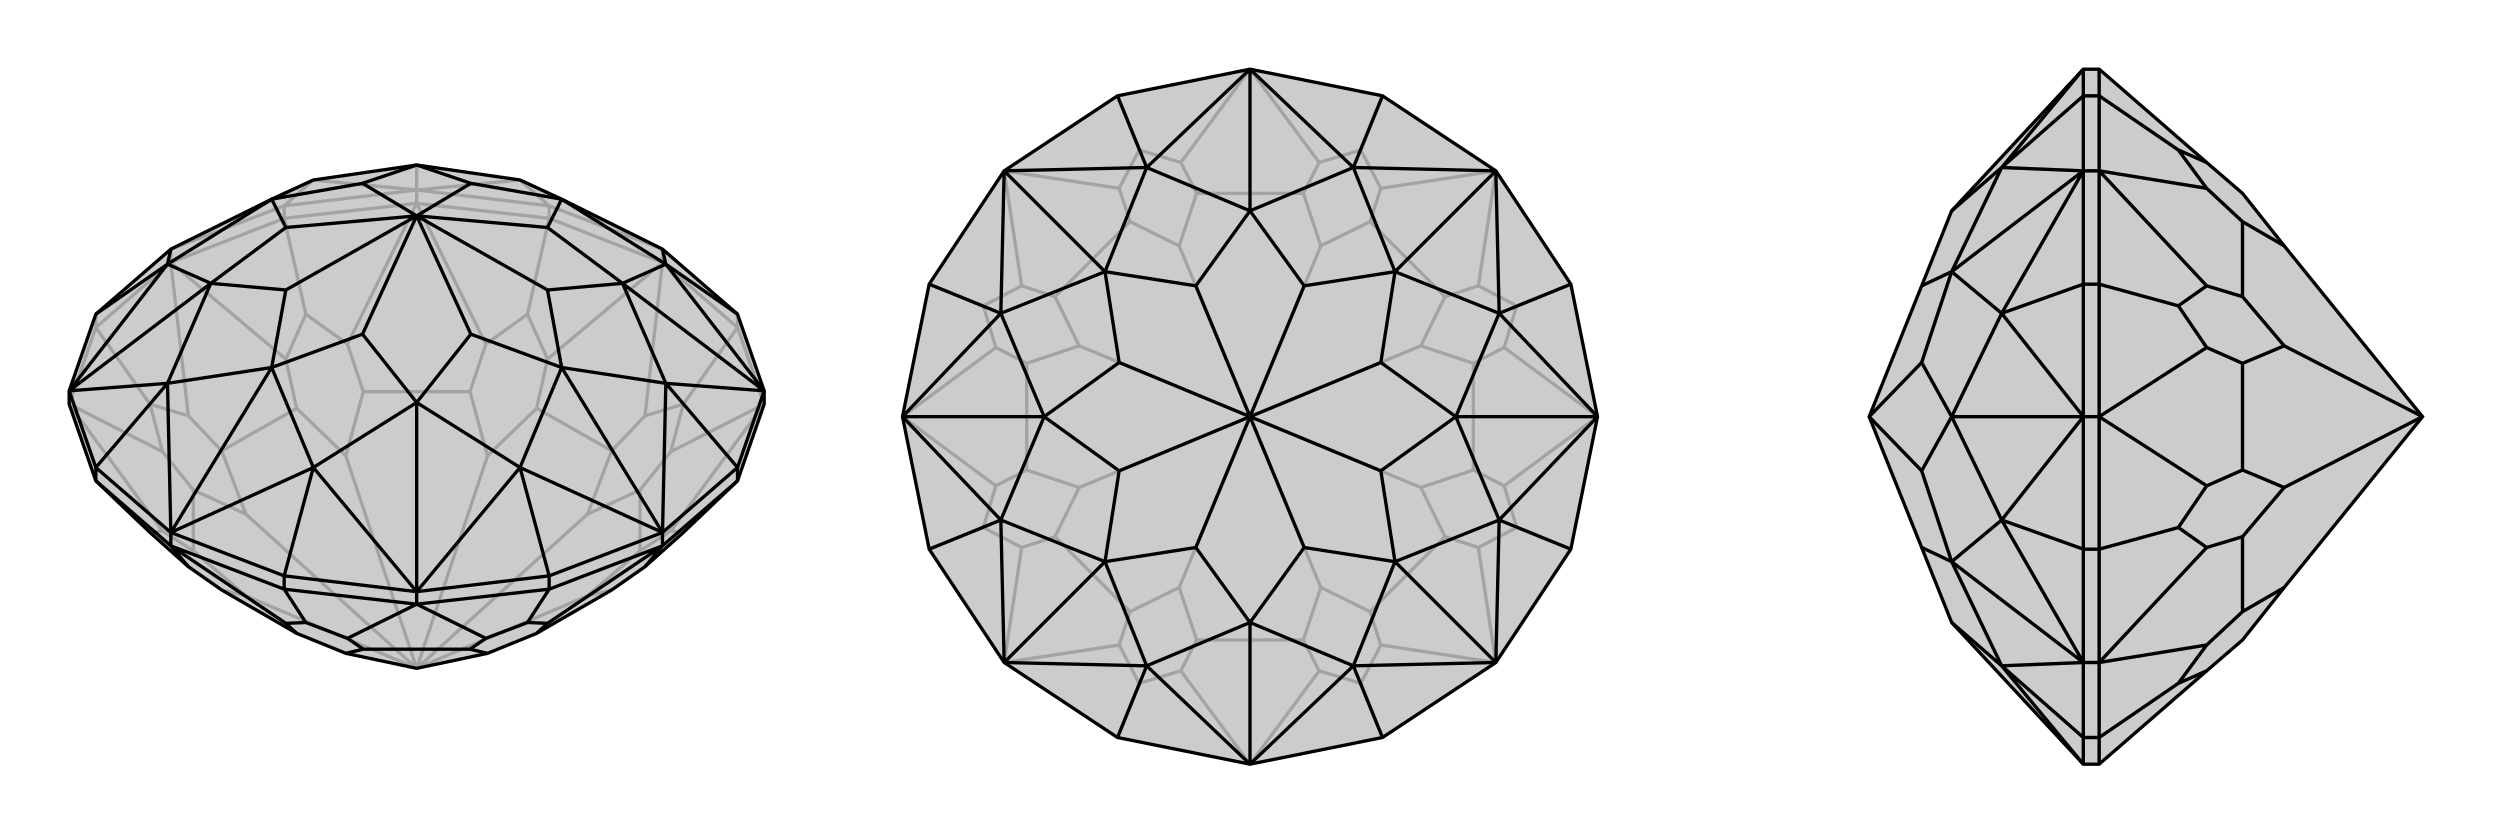
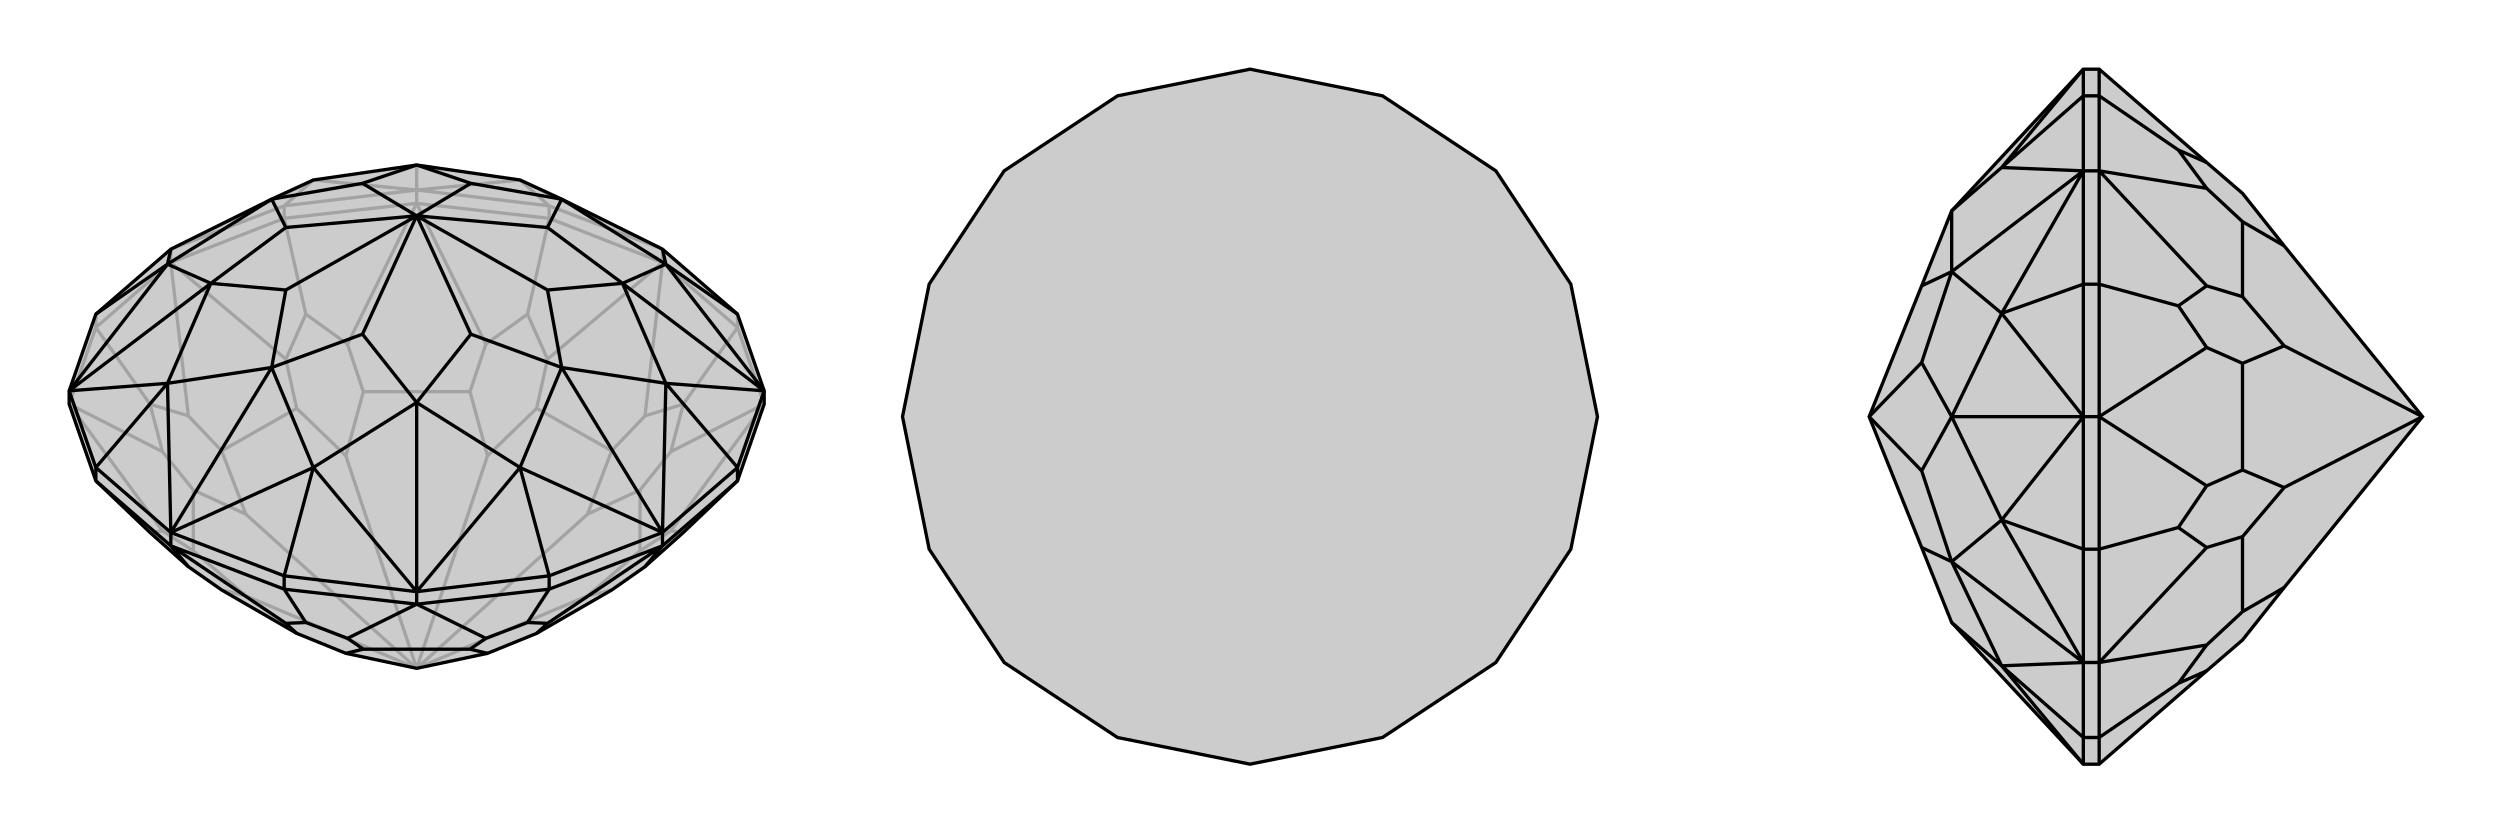
<svg xmlns="http://www.w3.org/2000/svg" viewBox="0 0 3000 1000">
  <g stroke="currentColor" stroke-width="4" fill="none" transform="translate(0 -31)">
    <path fill="currentColor" stroke="none" fill-opacity=".2" d="M885,408L917,500L917,516L885,608L820,670L774,711L734,739L644,791L585,815L500,833L415,815L356,791L266,739L226,711L180,670L115,608L83,516L83,500L115,408L205,330L326,270L376,247L500,229L624,247L674,270L795,330z" />
    <path stroke-opacity=".2" d="M115,408L115,424M205,330L205,346M341,278L341,293M500,259L500,275M659,278L659,293M795,330L795,346M885,408L885,424M205,330L341,278M341,278L500,259M341,278L376,247M500,259L659,278M795,330L659,278M659,278L624,247M205,330L376,247M500,259L376,247M500,259L624,247M500,259L500,229M795,330L624,247M917,516L885,424M885,424L795,346M885,424L820,516M795,346L659,293M500,275L659,293M659,293L633,408M500,275L341,293M341,293L205,346M341,293L367,408M205,346L115,424M83,516L115,424M115,424L180,516M917,516L805,668M917,516L805,573M795,346L774,530M795,346L657,462M500,275L583,444M500,275L417,444M205,346L343,462M205,346L226,530M83,516L195,573M83,516L195,668M768,692L768,619M500,833L705,746M734,572L644,521M500,833L705,648M564,501L436,501M500,833L585,578M356,521L266,572M500,833L415,578M232,619L232,692M500,833L295,746M500,833L295,648M820,670L805,668M805,668L768,692M734,739L705,746M768,692L705,746M820,516L805,573M820,516L774,530M805,573L768,619M774,530L734,572M768,619L705,648M734,572L705,648M633,408L657,462M633,408L583,444M657,462L644,521M583,444L564,501M644,521L585,578M564,501L585,578M367,408L417,444M367,408L343,462M417,444L436,501M343,462L356,521M436,501L415,578M356,521L415,578M180,516L226,530M180,516L195,573M226,530L266,572M195,573L232,619M266,572L295,648M232,619L295,648M180,670L195,668M195,668L232,692M266,739L295,746M232,692L295,746" />
    <path d="M885,408L917,500L917,516L885,608L820,670L774,711L734,739L644,791L585,815L500,833L415,815L356,791L266,739L226,711L180,670L115,608L83,516L83,500L115,408L205,330L326,270L376,247L500,229L624,247L674,270L795,330z" />
    <path d="M115,592L115,608M885,592L885,608M795,670L795,686M659,722L659,738M500,741L500,756M205,670L205,686M341,722L341,738M885,408L799,348M917,500L885,592M885,592L795,670M885,592L799,491M795,670L659,722M659,722L500,741M659,722L624,592M500,741L341,722M341,722L205,670M341,722L376,592M115,592L205,670M115,592L83,500M115,592L201,491M115,408L201,348M795,330L799,348M917,500L799,348M917,500L799,491M917,500L747,371M795,670L799,491M795,670L624,592M795,670L674,472M500,741L624,592M500,741L376,592M500,741L500,514M205,670L376,592M205,670L201,491M205,670L326,472M83,500L201,491M83,500L201,348M83,500L253,371M205,330L201,348M799,348L674,270M799,348L747,371M799,491L747,371M799,491L674,472M624,592L674,472M624,592L500,514M376,592L500,514M376,592L326,472M201,491L326,472M201,491L253,371M201,348L253,371M201,348L326,270M674,270L657,304M674,270L565,251M747,371L657,304M747,371L657,379M657,304L500,290M674,472L657,379M674,472L565,432M657,379L500,290M500,514L565,432M500,514L435,432M500,290L565,432M326,472L435,432M326,472L343,379M500,290L435,432M253,371L343,379M253,371L343,304M500,290L343,379M326,270L343,304M326,270L435,251M500,290L343,304M500,229L435,251M500,229L565,251M500,290L565,251M500,290L435,251M341,738L205,686M500,756L341,738M341,738L367,778M500,756L659,738M659,738L795,686M659,738L633,778M795,686L885,608M115,608L205,686M205,686L343,779M205,686L226,711M500,756L417,797M500,756L583,797M795,686L657,779M795,686L774,711M436,810L564,810M367,778L343,779M367,778L417,797M343,779L356,791M417,797L436,810M436,810L415,815M633,778L583,797M633,778L657,779M583,797L564,810M657,779L644,791M564,810L585,815" />
  </g>
  <g stroke="currentColor" stroke-width="4" fill="none" transform="translate(1000 0)">
    <path fill="currentColor" stroke="none" fill-opacity=".2" d="M659,115L795,205L885,341L917,500L885,659L795,795L659,885L500,917L341,885L205,795L115,659L83,500L115,341L205,205L341,115L500,83z" />
-     <path stroke-opacity=".2" d="M659,885L633,820M885,659L820,633M885,341L820,367M659,115L633,180M341,115L367,180M115,341L180,367M115,659L180,633M341,885L367,820M500,917L583,805M500,917L417,805M795,795L657,774M795,795L774,657M917,500L805,583M917,500L805,417M795,205L774,343M795,205L657,226M500,83L583,195M500,83L417,195M205,205L343,226M205,205L226,343M83,500L195,417M83,500L195,583M205,795L226,657M205,795L343,774M564,768L436,768M644,734L734,644M500,500L585,705M768,564L768,436M500,500L705,585M734,356L644,266M500,500L705,415M564,232L436,232M500,500L585,295M356,266L266,356M500,500L415,295M232,436L232,564M500,500L295,415M266,644L356,734M500,500L415,705M500,500L295,585M633,820L583,805M633,820L657,774M583,805L564,768M657,774L644,734M564,768L585,705M644,734L585,705M820,633L774,657M820,633L805,583M774,657L734,644M805,583L768,564M734,644L705,585M768,564L705,585M820,367L805,417M820,367L774,343M805,417L768,436M774,343L734,356M768,436L705,415M734,356L705,415M633,180L657,226M633,180L583,195M657,226L644,266M583,195L564,232M644,266L585,295M564,232L585,295M367,180L417,195M367,180L343,226M417,195L436,232M343,226L356,266M436,232L415,295M356,266L415,295M180,367L226,343M180,367L195,417M226,343L266,356M195,417L232,436M266,356L295,415M232,436L295,415M180,633L195,583M180,633L226,657M195,583L232,564M226,657L266,644M232,564L295,585M266,644L295,585M367,820L343,774M367,820L417,805M417,805L436,768M343,774L356,734M436,768L415,705M356,734L415,705" />
    <path d="M659,115L795,205L885,341L917,500L885,659L795,795L659,885L500,917L341,885L205,795L115,659L83,500L115,341L205,205L341,115L500,83z" />
-     <path d="M659,115L624,201M885,341L799,376M885,659L799,624M659,885L624,799M341,885L376,799M115,659L201,624M115,341L201,376M341,115L376,201M500,83L624,201M795,205L624,201M795,205L799,376M795,205L674,326M917,500L799,376M917,500L799,624M917,500L747,500M795,795L799,624M795,795L624,799M795,795L674,674M500,917L624,799M500,917L376,799M500,917L500,747M205,795L376,799M205,795L201,624M205,795L326,674M83,500L201,624M83,500L201,376M83,500L253,500M205,205L201,376M205,205L376,201M205,205L326,326M500,83L376,201M500,83L500,253M624,201L500,253M624,201L674,326M799,376L674,326M799,376L747,500M799,624L747,500M799,624L674,674M624,799L674,674M624,799L500,747M376,799L500,747M376,799L326,674M201,624L326,674M201,624L253,500M201,376L253,500M201,376L326,326M376,201L326,326M376,201L500,253M500,253L565,343M500,253L435,343M674,326L565,343M674,326L657,435M565,343L500,500M747,500L657,435M747,500L657,565M657,435L500,500M674,674L657,565M674,674L565,657M500,500L657,565M500,747L565,657M500,747L435,657M500,500L565,657M326,674L435,657M326,674L343,565M500,500L435,657M253,500L343,565M253,500L343,435M500,500L343,565M326,326L343,435M326,326L435,343M500,500L435,343M500,500L343,435" />
  </g>
  <g stroke="currentColor" stroke-width="4" fill="none" transform="translate(2000 0)">
    <path fill="currentColor" stroke="none" fill-opacity=".2" d="M342,253L306,343L243,500L306,657L342,747L500,917L519,917L648,805L691,768L741,705L907,500L741,295L691,232L648,195L519,83L500,83z" />
-     <path stroke-opacity=".2" d="M500,885L519,885M500,795L519,795M500,659L519,659M500,500L519,500M500,341L519,341M500,205L519,205M500,115L519,115M500,885L500,917M500,885L500,795M500,885L402,799M500,795L500,659M500,659L500,500M500,659L402,624M500,500L500,341M500,341L500,205M500,341L402,376M500,205L500,115M500,83L500,115M500,115L402,201M500,917L402,799M500,795L402,799M500,795L402,624M500,795L342,674M500,500L402,624M500,500L402,376M500,500L342,500M500,205L402,376M500,205L402,201M500,205L342,326M500,83L402,201M402,799L342,747M402,799L342,674M402,624L342,674M402,624L342,500M402,376L342,500M402,376L342,326M402,201L342,326M402,201L342,253M342,674L306,657M342,674L306,565M342,500L306,565M342,500L306,435M243,500L306,565M342,326L306,435M342,326L306,343M243,500L306,435M519,83L519,115M519,205L519,115M519,115L614,180M519,205L519,341M519,341L519,500M519,341L614,367M519,500L519,659M519,795L519,659M519,659L614,633M519,795L519,885M519,885L519,917M519,885L614,820M519,205L648,226M519,205L648,343M519,500L648,417M519,500L648,583M519,795L648,657M519,795L648,774M691,266L691,356M691,436L691,564M907,500L741,415M691,644L691,734M907,500L741,585M614,180L648,195M614,180L648,226M648,226L691,266M691,266L741,295M614,367L648,343M614,367L648,417M648,343L691,356M648,417L691,436M691,356L741,415M691,436L741,415M614,633L648,583M614,633L648,657M648,583L691,564M648,657L691,644M691,564L741,585M691,644L741,585M614,820L648,774M614,820L648,805M648,774L691,734M691,734L741,705" />
    <path d="M342,253L306,343L243,500L306,657L342,747L500,917L519,917L648,805L691,768L741,705L907,500L741,295L691,232L648,195L519,83L500,83z" />
-     <path d="M500,115L519,115M500,205L519,205M500,341L519,341M500,500L519,500M500,659L519,659M500,795L519,795M500,885L519,885M500,83L500,115M500,115L500,205M500,115L402,201M500,205L500,341M500,341L500,500M500,341L402,376M500,500L500,659M500,659L500,795M500,659L402,624M500,795L500,885M500,885L500,917M500,885L402,799M500,83L402,201M500,205L402,201M500,205L402,376M500,205L342,326M500,500L402,376M500,500L402,624M500,500L342,500M500,795L402,624M500,795L402,799M500,795L342,674M500,917L402,799M402,201L342,253M402,201L342,326M402,376L342,326M402,376L342,500M402,624L342,500M402,624L342,674M402,799L342,674M402,799L342,747M342,326L306,343M342,326L306,435M342,500L306,435M342,500L306,565M306,435L243,500M342,674L306,565M342,674L306,657M243,500L306,565M519,885L519,917M519,795L519,885M519,885L614,820M519,795L519,659M519,659L519,500M519,659L614,633M519,500L519,341M519,205L519,341M519,341L614,367M519,205L519,115M519,115L519,83M519,115L614,180M519,795L648,774M519,795L648,657M519,500L648,583M519,500L648,417M519,205L648,343M519,205L648,226M691,734L691,644M691,564L691,436M907,500L741,585M691,356L691,266M907,500L741,415M614,820L648,805M614,820L648,774M648,774L691,734M691,734L741,705M614,633L648,657M614,633L648,583M648,657L691,644M648,583L691,564M691,644L741,585M691,564L741,585M614,367L648,417M614,367L648,343M648,417L691,436M648,343L691,356M691,436L741,415M691,356L741,415M614,180L648,226M614,180L648,195M648,226L691,266M691,266L741,295" />
+     <path d="M500,115L519,115M500,205L519,205M500,341L519,341M500,500L519,500M500,659L519,659M500,795L519,795M500,885L519,885M500,83L500,115M500,115L500,205M500,115L402,201M500,205L500,341M500,341L500,500M500,341L402,376M500,500L500,659M500,659L500,795M500,659L402,624M500,795L500,885M500,885L500,917M500,885L402,799M500,83L402,201M500,205L402,201M500,205L402,376M500,205L342,326M500,500L402,376M500,500L402,624M500,500L342,500M500,795L402,624M500,795L402,799M500,795L342,674M500,917L402,799M402,201L342,253L342,326M402,376L342,326M402,376L342,500M402,624L342,500M402,624L342,674M402,799L342,674M402,799L342,747M342,326L306,343M342,326L306,435M342,500L306,435M342,500L306,565M306,435L243,500M342,674L306,565M342,674L306,657M243,500L306,565M519,885L519,917M519,795L519,885M519,885L614,820M519,795L519,659M519,659L519,500M519,659L614,633M519,500L519,341M519,205L519,341M519,341L614,367M519,205L519,115M519,115L519,83M519,115L614,180M519,795L648,774M519,795L648,657M519,500L648,583M519,500L648,417M519,205L648,343M519,205L648,226M691,734L691,644M691,564L691,436M907,500L741,585M691,356L691,266M907,500L741,415M614,820L648,805M614,820L648,774M648,774L691,734M691,734L741,705M614,633L648,657M614,633L648,583M648,657L691,644M648,583L691,564M691,644L741,585M691,564L741,585M614,367L648,417M614,367L648,343M648,417L691,436M648,343L691,356M691,436L741,415M691,356L741,415M614,180L648,226M614,180L648,195M648,226L691,266M691,266L741,295" />
  </g>
</svg>